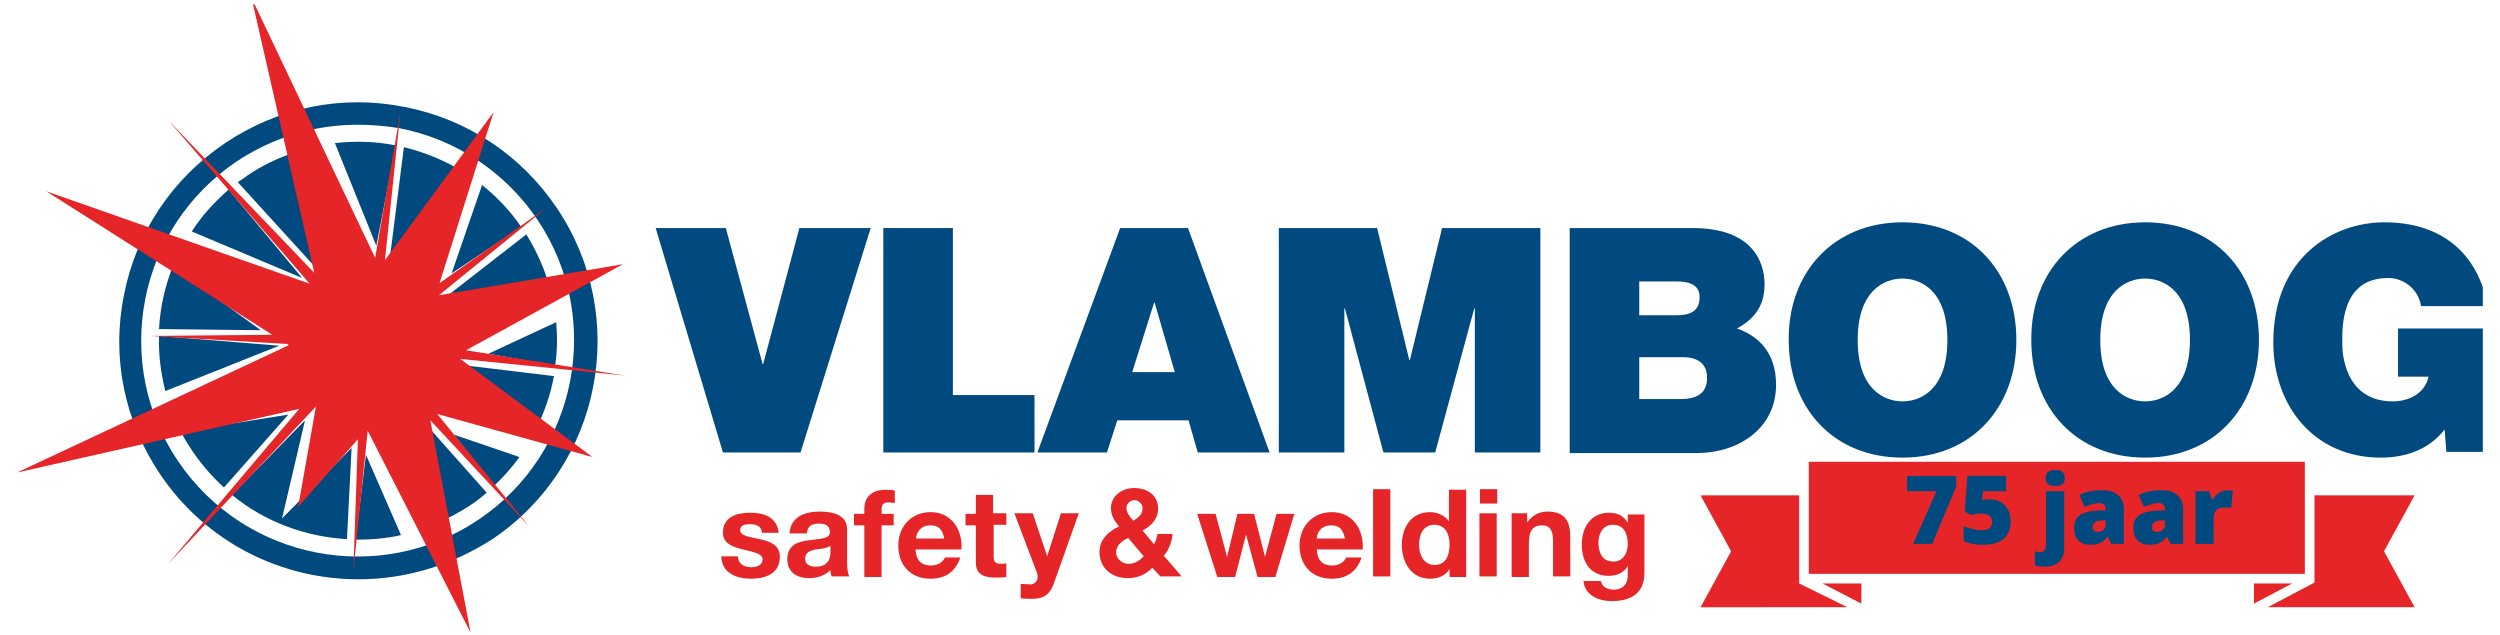
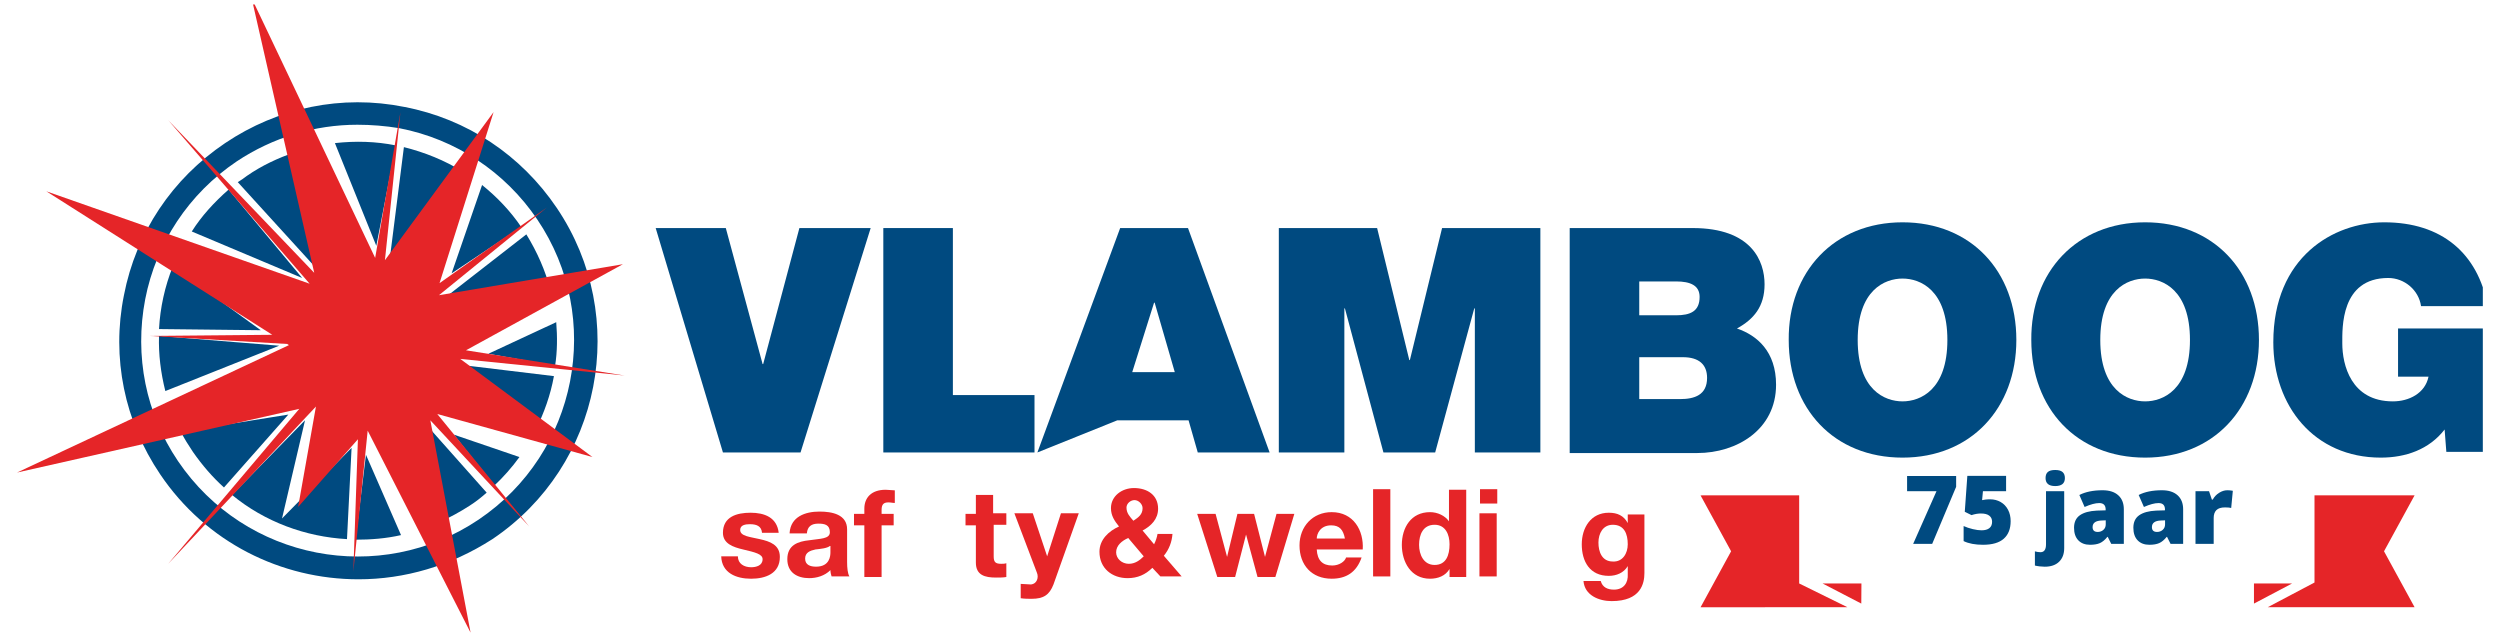
<svg xmlns="http://www.w3.org/2000/svg" width="100%" height="100%" viewBox="0 0 2560 650" version="1.1" xml:space="preserve" style="fill-rule:evenodd;clip-rule:evenodd;stroke-linejoin:round;stroke-miterlimit:2;">
  <g transform="matrix(1,0,0,1,0,-342)">
    <path d="M755.589,911.693C755.589,919.333 762.068,922.859 769.13,922.859C774.427,922.859 780.901,921.099 780.901,914.635C780.901,909.344 773.25,907.583 760.885,904.641C750.88,902.292 740.286,898.766 740.286,887.599C740.286,871.141 754.411,867.031 768.542,867.031C782.667,867.031 795.62,871.729 797.385,887.599L780.313,887.599C779.724,880.547 774.427,878.781 767.953,878.781C763.833,878.781 757.943,879.37 757.943,884.661C757.943,891.125 767.953,891.714 777.958,894.063C788.557,896.417 798.563,899.943 798.563,912.281C798.563,929.328 783.844,934.615 769.13,934.615C753.823,934.615 739.109,928.74 738.521,911.693L755.589,911.693Z" style="fill:rgb(229,37,40);fill-rule:nonzero;" />
  </g>
  <g transform="matrix(1,0,0,1,0,-342)">
    <path d="M808.568,887.594C809.745,871.141 824.458,865.849 839.177,865.849C852.125,865.849 867.432,868.792 867.432,884.068L867.432,917.568C867.432,923.443 868.021,929.323 869.786,932.26L851.536,932.26C850.953,930.5 850.359,928.146 850.359,925.797C844.474,931.672 836.234,934.026 828.583,934.026C816.219,934.026 806.214,928.146 806.214,914.63C806.214,899.938 817.396,896.411 828.583,895.234C839.766,893.474 849.771,894.057 849.771,887.01C849.771,879.37 844.474,878.193 838,878.193C830.938,878.193 826.818,881.13 826.229,888.182L808.568,888.182L808.568,887.594ZM849.771,901.115C846.828,903.464 840.354,904.052 835.057,904.641C829.76,905.813 824.458,907.578 824.458,914.042C824.458,920.505 829.76,922.271 835.646,922.271C849.771,922.271 850.359,911.104 850.359,907.578L850.359,901.115L849.771,901.115Z" style="fill:rgb(229,37,40);fill-rule:nonzero;" />
  </g>
  <g transform="matrix(1,0,0,1,0,-342)">
    <path d="M885.089,879.953L874.495,879.953L874.495,868.198L885.089,868.198L885.089,862.911C885.089,851.745 892.156,843.516 906.87,843.516C909.813,843.516 913.344,844.104 916.286,844.104L916.286,857.031C913.932,857.031 912.167,856.448 909.813,856.448C905.104,856.448 902.75,858.208 902.75,864.089L902.75,868.198L915.115,868.198L915.115,879.953L902.75,879.953L902.75,932.849L885.089,932.849L885.089,879.953Z" style="fill:rgb(229,37,40);fill-rule:nonzero;" />
  </g>
  <g transform="matrix(1,0,0,1,0,-342)">
-     <path d="M937.484,904.635C938.073,915.802 943.37,921.089 953.375,921.089C960.438,921.089 966.328,916.974 967.505,912.865L983.396,912.865C978.099,928.141 967.505,934.604 952.786,934.604C932.182,934.604 919.823,920.5 919.823,900.521C919.823,881.125 933.359,866.432 952.786,866.432C975.156,866.432 985.75,885.24 984.573,904.635L937.484,904.635ZM966.917,893.469C965.151,884.651 961.615,879.953 952.786,879.953C941.604,879.953 938.073,888.766 938.073,893.469L966.917,893.469Z" style="fill:rgb(229,37,40);fill-rule:nonzero;" />
-   </g>
+     </g>
  <g transform="matrix(1,0,0,1,0,-342)">
    <path d="M1016.95,867.609L1030.49,867.609L1030.49,879.365L1017.54,879.365L1017.54,911.688C1017.54,917.563 1019.3,919.328 1025.19,919.328C1026.96,919.328 1028.72,919.328 1030.49,918.74L1030.49,932.844C1027.55,933.432 1023.42,933.432 1019.89,933.432C1008.71,933.432 999.292,931.078 999.292,918.151L999.292,879.953L988.693,879.953L988.693,868.198L999.292,868.198L999.292,848.802L1016.95,848.802L1016.95,867.609Z" style="fill:rgb(229,37,40);fill-rule:nonzero;" />
  </g>
  <g transform="matrix(1,0,0,1,0,-342)">
    <path d="M1078.76,940.49C1074.63,951.068 1068.75,955.182 1056.39,955.182C1052.86,955.182 1049.33,955.182 1045.2,954.594L1045.2,939.901C1048.73,939.901 1052.27,940.49 1055.8,940.49C1061.69,939.901 1064.04,933.438 1061.69,928.146L1038.73,867.615L1057.57,867.615L1072.28,911.688L1086.41,867.615L1104.66,867.615L1078.76,940.49Z" style="fill:rgb(229,37,40);fill-rule:nonzero;" />
  </g>
  <g transform="matrix(1,0,0,1,0,-342)">
    <path d="M1180.01,923.448C1172.94,930.5 1164.7,934.026 1154.69,934.026C1138.8,934.026 1125.85,924.036 1125.85,906.99C1125.85,894.651 1135.27,885.833 1145.87,881.13C1141.15,875.255 1137.62,869.964 1137.62,862.323C1137.62,849.984 1148.81,841.755 1161.17,841.755C1174.71,841.755 1185.89,848.807 1185.89,862.911C1185.89,873.49 1178.83,880.542 1170,885.245L1181.77,899.349C1183.54,895.823 1184.71,892.297 1185.3,888.771L1200.61,888.771C1200.02,897 1197.07,904.641 1191.78,911.104L1210.03,932.26L1188.25,932.26L1180.01,923.448ZM1155.28,892.885C1148.81,895.823 1142.92,900.526 1142.92,907.578C1142.92,914.042 1148.81,919.333 1155.87,919.333C1162.34,919.333 1167.05,915.807 1171.18,911.693L1155.28,892.885ZM1161.76,854.099C1157.63,854.099 1153.52,857.625 1153.52,861.74C1153.52,867.615 1157.05,871.141 1160.58,875.255C1165.88,871.729 1170,868.792 1170,862.323C1170,858.208 1165.88,854.099 1161.76,854.099Z" style="fill:rgb(229,37,40);fill-rule:nonzero;" />
  </g>
  <g transform="matrix(1,0,0,1,0,-342)">
    <path d="M1305.97,932.844L1287.72,932.844L1275.95,889.354L1264.77,932.844L1246.52,932.844L1225.92,868.193L1244.76,868.193L1256.53,912.271L1267.12,868.193L1284.19,868.193L1295.38,912.271L1307.15,868.193L1325.4,868.193L1305.97,932.844Z" style="fill:rgb(229,37,40);fill-rule:nonzero;" />
  </g>
  <g transform="matrix(1,0,0,1,0,-342)">
    <path d="M1348.35,904.635C1348.94,915.802 1354.25,921.089 1364.25,921.089C1371.31,921.089 1377.2,916.974 1378.38,912.865L1394.27,912.865C1388.98,928.141 1378.38,934.604 1363.66,934.604C1343.06,934.604 1330.7,920.5 1330.7,900.521C1330.7,881.125 1344.23,866.432 1363.66,866.432C1386.03,866.432 1396.63,885.24 1395.45,904.635L1348.35,904.635ZM1377.2,893.469C1375.44,884.651 1371.9,879.953 1363.08,879.953C1351.88,879.953 1348.35,888.766 1348.35,893.469L1377.2,893.469Z" style="fill:rgb(229,37,40);fill-rule:nonzero;" />
  </g>
  <g transform="matrix(1,0,0,1,0,-342)">
    <rect x="1406.04" y="842.932" width="17.667" height="89.333" style="fill:rgb(229,37,40);fill-rule:nonzero;" />
  </g>
  <g transform="matrix(1,0,0,1,0,-342)">
    <path d="M1484.34,924.62C1480.21,931.672 1472.56,934.609 1464.33,934.609C1444.9,934.609 1435.48,917.568 1435.48,899.938C1435.48,882.307 1444.9,866.438 1464.33,866.438C1471.98,866.438 1479.63,869.964 1483.75,875.844L1483.75,843.516L1501.41,843.516L1501.41,932.849L1484.34,932.849L1484.34,924.62ZM1469.04,879.37C1457.26,879.37 1453.13,889.359 1453.13,899.938C1453.13,909.927 1457.84,920.505 1469.04,920.505C1480.81,920.505 1484.34,910.516 1484.34,899.349C1484.34,889.359 1480.21,879.37 1469.04,879.37Z" style="fill:rgb(229,37,40);fill-rule:nonzero;" />
  </g>
  <g transform="matrix(1,0,0,1,0,-342)">
    <path d="M1533.2,857.625L1515.53,857.625L1515.53,842.932L1533.2,842.932L1533.2,857.625ZM1514.95,867.62L1532.62,867.62L1532.62,932.266L1514.95,932.266L1514.95,867.62Z" style="fill:rgb(229,37,40);fill-rule:nonzero;" />
  </g>
  <g transform="matrix(1,0,0,1,0,-342)">
-     <path d="M1547.92,867.615L1563.8,867.615L1563.8,876.427L1564.38,876.427C1569.11,869.375 1576.76,865.849 1584.41,865.849C1603.25,865.849 1607.95,876.427 1607.95,892.297L1607.95,932.26L1590.3,932.26L1590.3,895.823C1590.3,885.245 1587.35,879.953 1579.11,879.953C1569.69,879.953 1565.57,885.245 1565.57,898.76L1565.57,932.849L1547.92,932.849L1547.92,867.615Z" style="fill:rgb(229,37,40);fill-rule:nonzero;" />
-   </g>
+     </g>
  <g transform="matrix(1,0,0,1,0,-342)">
    <path d="M1683.88,928.74C1683.88,939.318 1680.36,957.536 1650.33,957.536C1637.38,957.536 1622.67,951.661 1621.49,936.969L1639.16,936.969C1640.92,943.432 1646.21,945.781 1652.68,945.781C1662.69,945.781 1667.4,938.729 1666.82,929.911L1666.82,921.688C1662.69,928.74 1655.04,931.677 1647.39,931.677C1627.96,931.677 1619.73,916.984 1619.73,899.354C1619.73,882.307 1629.14,867.031 1647.39,867.031C1656.22,867.031 1662.69,869.969 1666.82,877.609L1666.82,868.792L1683.88,868.792L1683.88,928.74ZM1666.82,899.354C1666.82,888.776 1663.28,879.37 1651.52,879.37C1641.5,879.37 1636.8,888.188 1636.8,897.589C1636.8,906.995 1640.32,916.984 1651.52,916.984C1661.52,917.573 1666.82,908.755 1666.82,899.354Z" style="fill:rgb(229,37,40);fill-rule:nonzero;" />
  </g>
  <g transform="matrix(1,0,0,1,0,-342)">
    <path d="M819.755,805.323L740.286,805.323L671.417,575.531L743.229,575.531L780.906,714.813L781.49,714.813L818.578,575.531L891.568,575.531L819.755,805.323Z" style="fill:rgb(0,74,128);fill-rule:nonzero;" />
  </g>
  <g transform="matrix(1,0,0,1,0,-342)">
    <path d="M904.521,575.531L975.75,575.531L975.75,746.552L1059.33,746.552L1059.33,805.323L904.521,805.323L904.521,575.531Z" style="fill:rgb(0,74,128);fill-rule:nonzero;" />
  </g>
  <g transform="matrix(1,0,0,1,0,-342)">
-     <path d="M1147.05,575.531L1216.51,575.531L1300.09,805.323L1226.51,805.323L1217.09,772.411L1144.1,772.411L1133.51,805.323L1062.28,805.323L1147.05,575.531ZM1202.97,723.042L1182.37,651.932L1181.78,651.932L1159.41,723.042L1202.97,723.042Z" style="fill:rgb(0,74,128);fill-rule:nonzero;" />
+     <path d="M1147.05,575.531L1216.51,575.531L1300.09,805.323L1226.51,805.323L1217.09,772.411L1144.1,772.411L1062.28,805.323L1147.05,575.531ZM1202.97,723.042L1182.37,651.932L1181.78,651.932L1159.41,723.042L1202.97,723.042Z" style="fill:rgb(0,74,128);fill-rule:nonzero;" />
  </g>
  <g transform="matrix(1,0,0,1,0,-342)">
    <path d="M1309.51,575.531L1410.17,575.531L1443.13,710.703L1443.72,710.703L1476.69,575.531L1577.34,575.531L1577.34,805.323L1510.24,805.323L1510.24,657.807L1509.64,657.807L1469.62,805.323L1416.64,805.323L1377.2,657.807L1376.62,657.807L1376.62,805.323L1309.51,805.323L1309.51,575.531Z" style="fill:rgb(0,74,128);fill-rule:nonzero;" />
  </g>
  <g transform="matrix(1,0,0,1,0,-342)">
    <path d="M1607.37,575.531L1733.34,575.531C1793.96,575.531 1806.91,609.615 1806.91,633.125C1806.91,656.047 1795.73,668.974 1778.65,678.38C1799.26,685.432 1818.69,701.885 1818.69,735.974C1818.69,781.813 1778.65,805.911 1738.05,805.911L1607.37,805.911L1607.37,575.531ZM1678.59,664.859L1716.26,664.859C1730.98,664.859 1740.4,660.745 1740.4,646.052C1740.4,634.302 1730.98,630.188 1716.26,630.188L1678.59,630.188L1678.59,664.859ZM1678.59,750.667L1720.38,750.667C1735.1,750.667 1748.05,746.552 1748.05,728.922C1748.05,715.401 1739.81,707.766 1723.33,707.766L1678.59,707.766L1678.59,750.667Z" style="fill:rgb(0,74,128);fill-rule:nonzero;" />
  </g>
  <g transform="matrix(1,0,0,1,0,-342)">
    <path d="M1948.19,569.646C2018.25,569.646 2064.74,619.604 2064.74,690.125C2064.74,760.063 2018.25,810.604 1948.19,810.604C1878.14,810.604 1831.65,760.651 1831.65,690.125C1831.05,620.193 1878.14,569.646 1948.19,569.646ZM1948.19,753.01C1966.44,753.01 1994.12,741.26 1994.12,690.125C1994.12,638.995 1966.44,627.245 1948.19,627.245C1929.94,627.245 1902.28,638.995 1902.28,690.125C1902.28,741.26 1929.94,753.01 1948.19,753.01Z" style="fill:rgb(0,74,128);fill-rule:nonzero;" />
  </g>
  <g transform="matrix(1,0,0,1,0,-342)">
    <path d="M2196.6,569.646C2266.65,569.646 2313.16,619.604 2313.16,690.125C2313.16,760.063 2266.65,810.604 2196.6,810.604C2126.56,810.604 2080.05,760.651 2080.05,690.125C2079.46,620.193 2126.56,569.646 2196.6,569.646ZM2196.6,753.01C2214.85,753.01 2242.52,741.26 2242.52,690.125C2242.52,638.995 2214.85,627.245 2196.6,627.245C2178.35,627.245 2150.69,638.995 2150.69,690.125C2150.69,741.26 2178.35,753.01 2196.6,753.01Z" style="fill:rgb(0,74,128);fill-rule:nonzero;" />
  </g>
  <g transform="matrix(1,0,0,1,0,-342)">
    <clipPath id="_clip1">
      <rect x="2326.67" y="569.333" width="215.74" height="241.333" />
    </clipPath>
    <g clip-path="url(#_clip1)">
      <path d="M2503.29,781.807C2487.39,802.38 2463.25,810.604 2437.95,810.604C2369.67,810.604 2327.87,757.714 2327.87,692.479C2327.87,604.911 2389.68,569.646 2441.47,569.646C2500.34,569.646 2537.42,601.385 2547.44,655.453L2479.15,655.453C2476.79,638.995 2462.08,626.656 2445.6,626.656C2396.74,626.656 2398.51,677.786 2398.51,693.651C2398.51,715.401 2407.34,753.01 2450.31,753.01C2466.79,753.01 2483.28,744.786 2486.8,727.74L2455.6,727.74L2455.6,678.375L2549.78,678.375L2549.78,804.729L2505.05,804.729L2503.29,781.807Z" style="fill:rgb(0,74,128);fill-rule:nonzero;" />
    </g>
  </g>
  <g transform="matrix(1,0,0,1,0,-342)">
    <path d="M471.281,717.745L548.391,782.396C557.219,764.76 563.698,746.547 567.229,727.151L474.813,715.984L471.281,717.745ZM312.344,772.406L237.583,848.802C271.141,876.427 312.932,891.708 355.313,894.057L360.026,800.615L288.797,872.901L312.344,772.406ZM405.349,490.891C384.75,486.781 364.146,486.193 342.953,488.542L385.339,593.74L405.349,490.891ZM453.031,650.75L563.698,638.995C558.396,619.016 550.156,600.203 538.974,581.984L453.62,648.396L453.031,650.75ZM569.583,671.906L500.125,704.229L568.406,716.573C570.76,701.88 570.76,686.599 569.583,671.906ZM533.672,574.349C522.49,557.891 508.953,543.786 493.646,531.443L462.448,621.953L533.672,574.349ZM474.224,517.927C455.385,506.172 434.781,497.948 413.594,492.656L398.875,609.021L474.224,517.927ZM506.01,839.401C515.427,830.583 524.255,820.594 531.911,810.016L464.802,787.094L506.01,839.401ZM364.146,894.646C379.448,894.646 395.344,893.469 410.646,889.943L374.74,807.667L364.146,894.646ZM450.677,876.427C460.682,871.724 470.688,866.438 480.698,859.969C487.172,855.859 493.057,851.156 498.354,846.453L438.313,778.87L450.677,876.427ZM301.75,497.948C284.677,503.823 268.193,511.464 252.891,522.042C249.948,524.391 246.417,526.745 243.469,528.505L320.583,613.135L301.75,497.948ZM185.198,784.156C188.729,791.208 192.849,797.672 197.557,804.729C206.974,818.245 217.573,830.583 229.344,841.167L295.271,766.526L185.198,784.156ZM234.052,536.146C219.339,549.078 206.385,563.182 196.38,579.047L309.401,626.651L234.052,536.146ZM176.953,614.896C168.714,635.469 164.005,657.214 162.828,678.958L267.016,680.135L176.953,614.896ZM162.828,686.01C162.24,704.818 164.594,723.625 169.302,742.432L285.854,696L162.828,686.01Z" style="fill:rgb(0,74,128);fill-rule:nonzero;" />
  </g>
  <g transform="matrix(1,0,0,1,0,-342)">
    <path d="M367.089,935.198C288.208,935.198 211.094,897.583 164.005,827.646C127.51,773.578 113.969,708.344 126.922,644.286C139.281,580.224 176.365,524.979 230.521,488.542C284.677,452.104 350.016,438.589 414.182,451.516C478.344,463.859 533.672,500.885 570.172,554.953C645.516,666.615 616.083,818.833 504.245,894.057C461.271,921.677 414.182,935.198 367.089,935.198ZM365.911,469.734C322.349,469.734 279.38,482.667 242.297,507.349C193.438,540.26 159.885,590.802 148.698,648.396C137.516,706.583 149.286,765.349 182.25,814.13C251.125,915.802 388.87,942.25 490.115,874.078C591.359,805.901 618.443,667.792 550.156,566.708C517.193,517.927 466.568,484.427 408.88,473.26C394.755,470.911 380.036,469.734 365.911,469.734Z" style="fill:rgb(0,74,128);fill-rule:nonzero;" />
  </g>
  <g transform="matrix(1,0,0,1,0,-342)">
    <clipPath id="_clip2">
      <rect x="17.406" y="346.547" width="622.594" height="643" />
    </clipPath>
    <g clip-path="url(#_clip2)">
      <path d="M471.281,709.516L639.63,726.557L477.167,700.698L637.865,612.547L449.5,644.281L560.161,554.359L450.089,631.938L505.422,456.802L394.167,608.432L410.057,456.802L384.156,606.078L257.599,339.849L321.76,621.359L172.245,465.031L317.052,632.526L47.453,537.906L278.792,684.833L153.406,686.005L294.094,694.234L295.865,695.411L17.432,825.88L306.458,760.646L172.245,919.323L323.526,758.297L305.281,861.146L366.5,791.792L361.792,927.552L376.505,782.979L481.875,989.849L440.667,772.401L541.917,881.125L447.734,765.938L606.667,810.01L471.281,709.516Z" style="fill:rgb(229,37,40);fill-rule:nonzero;" />
    </g>
  </g>
  <g transform="matrix(1,0,0,1,0,-342)">
    <path d="M2370.05,849.224L2370.05,938.495L2322.12,963.802L2472.54,963.802L2441.24,906.516L2472.54,849.224L2370.05,849.224" style="fill:rgb(229,37,40);fill-rule:nonzero;" />
  </g>
  <g transform="matrix(1,0,0,1,0,-342)">
    <path d="M2308.06,939.464L2308.06,960.078L2347.12,939.464L2308.06,939.464Z" style="fill:rgb(229,37,40);fill-rule:nonzero;" />
  </g>
  <g transform="matrix(1,0,0,1,0,-342)">
-     <path d="M2360.17,814.865L1852.21,814.865L1852.21,929.62L2360.17,929.62L2360.17,814.865" style="fill:rgb(229,37,40);fill-rule:nonzero;" />
-   </g>
+     </g>
  <g transform="matrix(1,0,0,1,0,-342)">
    <path d="M1842.35,939.464L1842.35,849.224L1741.35,849.255L1772.65,906.516L1741.38,963.828L1891.74,963.781L1842.35,939.464" style="fill:rgb(229,37,40);fill-rule:nonzero;" />
  </g>
  <g transform="matrix(1,0,0,1,0,-342)">
    <path d="M1905.96,960.068L1906.11,939.464L1866.28,939.464L1905.96,960.068Z" style="fill:rgb(229,37,40);fill-rule:nonzero;" />
  </g>
  <g transform="matrix(1,0,0,1,0,-342)">
    <g transform="matrix(1,0,0,1,1949.15,898.895)">
      <g>
        <path d="M9.938,0L33.833,-53.937L3.708,-53.937L3.708,-69.5L53.938,-69.5L53.938,-58.396L29.417,0L9.938,0Z" style="fill:rgb(0,74,128);fill-rule:nonzero;" />
      </g>
    </g>
    <g transform="matrix(1,0,0,1,2006.26,898.895)">
      <g>
        <path d="M31.604,-45.604C35.604,-45.604 39.214,-44.672 42.438,-42.812C45.656,-40.948 48.167,-38.318 49.958,-34.917C51.75,-31.526 52.646,-27.615 52.646,-23.187C52.646,-15.406 50.302,-9.437 45.625,-5.271C40.943,-1.115 33.859,0.958 24.375,0.958C16.25,0.958 9.615,-0.297 4.479,-2.812L4.479,-18.229C7.24,-16.964 10.359,-15.917 13.833,-15.083C17.302,-14.26 20.292,-13.854 22.792,-13.854C26.292,-13.854 28.969,-14.589 30.833,-16.062C32.708,-17.531 33.646,-19.714 33.646,-22.604C33.646,-25.271 32.693,-27.344 30.792,-28.833C28.885,-30.333 26,-31.083 22.125,-31.083C19.177,-31.083 15.99,-30.526 12.563,-29.417L5.667,-32.833L8.292,-69.583L47.979,-69.583L47.979,-53.937L24.271,-53.937L23.417,-44.75C25.885,-45.219 27.646,-45.479 28.688,-45.521C29.74,-45.573 30.714,-45.604 31.604,-45.604Z" style="fill:rgb(0,74,128);fill-rule:nonzero;" />
      </g>
    </g>
    <g transform="matrix(1,0,0,1,2088.7,898.895)">
      <g>
        <path d="M5.042,23.417C3.526,23.417 1.776,23.297 -0.208,23.063C-2.193,22.823 -3.776,22.547 -4.958,22.229L-4.958,7.708C-2.917,8.276 -1.005,8.563 0.771,8.563C4.531,8.563 6.417,5.865 6.417,0.479L6.417,-53.937L25.042,-53.937L25.042,4.375C25.042,10.302 23.297,14.958 19.813,18.333C16.339,21.719 11.417,23.417 5.042,23.417ZM5.958,-67.354C5.958,-70.146 6.729,-72.219 8.271,-73.583C9.823,-74.943 12.339,-75.625 15.813,-75.625C19.271,-75.625 21.792,-74.922 23.375,-73.521C24.958,-72.13 25.75,-70.073 25.75,-67.354C25.75,-61.896 22.438,-59.167 15.813,-59.167C9.24,-59.167 5.958,-61.896 5.958,-67.354Z" style="fill:rgb(0,74,128);fill-rule:nonzero;" />
      </g>
    </g>
    <g transform="matrix(1,0,0,1,2120.3,898.895)">
      <g>
        <path d="M41.604,0L38.021,-7.146L37.646,-7.146C35.146,-4.031 32.589,-1.901 29.979,-0.75C27.38,0.385 24.021,0.958 19.896,0.958C14.813,0.958 10.813,-0.562 7.896,-3.604C4.979,-6.656 3.521,-10.943 3.521,-16.458C3.521,-22.208 5.521,-26.484 9.521,-29.292C13.521,-32.094 19.313,-33.677 26.896,-34.042L35.896,-34.312L35.896,-35.083C35.896,-39.526 33.698,-41.75 29.313,-41.75C25.38,-41.75 20.385,-40.417 14.333,-37.75L8.958,-50.021C15.234,-53.255 23.167,-54.875 32.75,-54.875C39.667,-54.875 45.021,-53.156 48.813,-49.729C52.604,-46.312 54.5,-41.526 54.5,-35.375L54.5,0L41.604,0ZM27.792,-12.187C30.042,-12.187 31.964,-12.896 33.563,-14.312C35.172,-15.74 35.979,-17.604 35.979,-19.896L35.979,-24.083L31.708,-23.896C25.583,-23.672 22.521,-21.417 22.521,-17.125C22.521,-13.833 24.276,-12.187 27.792,-12.187Z" style="fill:rgb(0,74,128);fill-rule:nonzero;" />
      </g>
    </g>
    <g transform="matrix(1,0,0,1,2181.04,898.895)">
      <g>
        <path d="M41.604,0L38.021,-7.146L37.646,-7.146C35.146,-4.031 32.589,-1.901 29.979,-0.75C27.38,0.385 24.021,0.958 19.896,0.958C14.813,0.958 10.813,-0.562 7.896,-3.604C4.979,-6.656 3.521,-10.943 3.521,-16.458C3.521,-22.208 5.521,-26.484 9.521,-29.292C13.521,-32.094 19.313,-33.677 26.896,-34.042L35.896,-34.312L35.896,-35.083C35.896,-39.526 33.698,-41.75 29.313,-41.75C25.38,-41.75 20.385,-40.417 14.333,-37.75L8.958,-50.021C15.234,-53.255 23.167,-54.875 32.75,-54.875C39.667,-54.875 45.021,-53.156 48.813,-49.729C52.604,-46.312 54.5,-41.526 54.5,-35.375L54.5,0L41.604,0ZM27.792,-12.187C30.042,-12.187 31.964,-12.896 33.563,-14.312C35.172,-15.74 35.979,-17.604 35.979,-19.896L35.979,-24.083L31.708,-23.896C25.583,-23.672 22.521,-21.417 22.521,-17.125C22.521,-13.833 24.276,-12.187 27.792,-12.187Z" style="fill:rgb(0,74,128);fill-rule:nonzero;" />
      </g>
    </g>
    <g transform="matrix(1,0,0,1,2241.77,898.895)">
      <g>
        <path d="M38.979,-54.875C40.604,-54.875 42.146,-54.75 43.604,-54.5L44.646,-54.312L42.979,-36.75C41.448,-37.125 39.339,-37.312 36.646,-37.312C32.589,-37.312 29.635,-36.38 27.792,-34.521C25.958,-32.672 25.042,-30.005 25.042,-26.521L25.042,0L6.417,0L6.417,-53.937L20.271,-53.937L23.188,-45.312L24.083,-45.312C25.635,-48.172 27.802,-50.479 30.583,-52.229C33.359,-53.99 36.156,-54.875 38.979,-54.875Z" style="fill:rgb(0,74,128);fill-rule:nonzero;" />
      </g>
    </g>
  </g>
</svg>